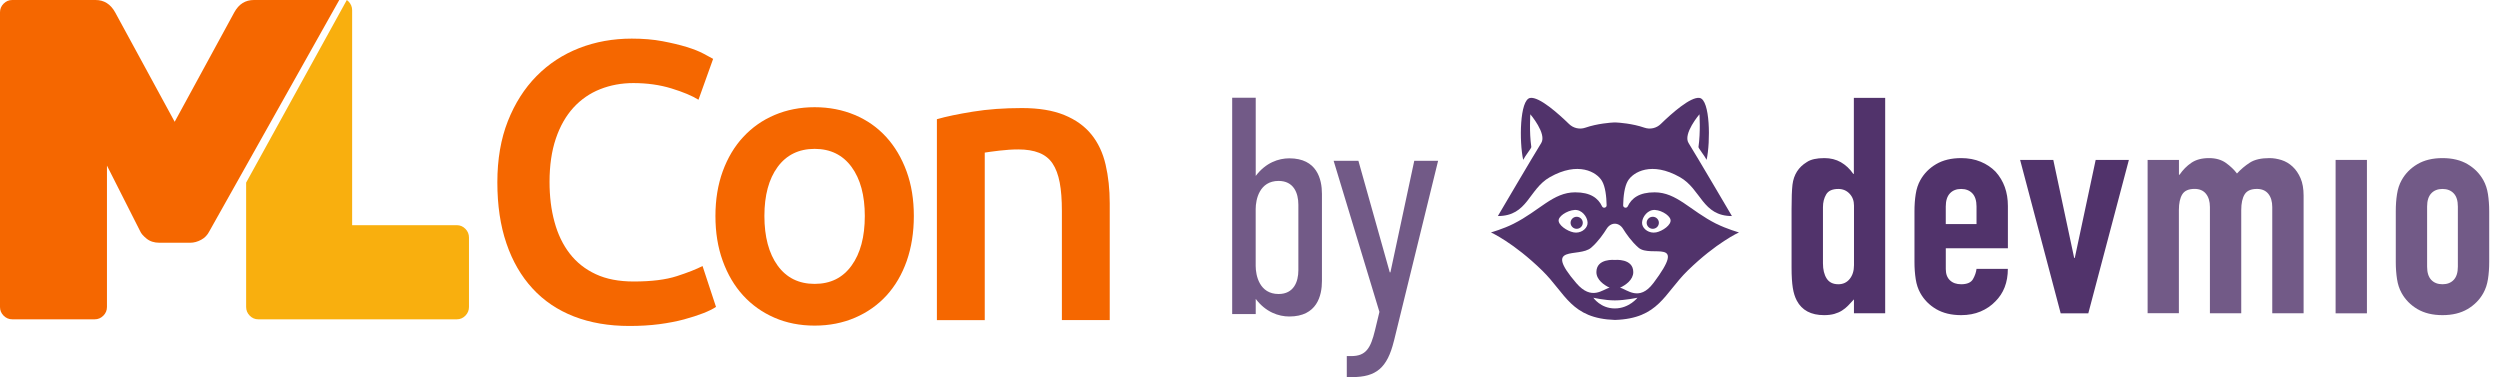
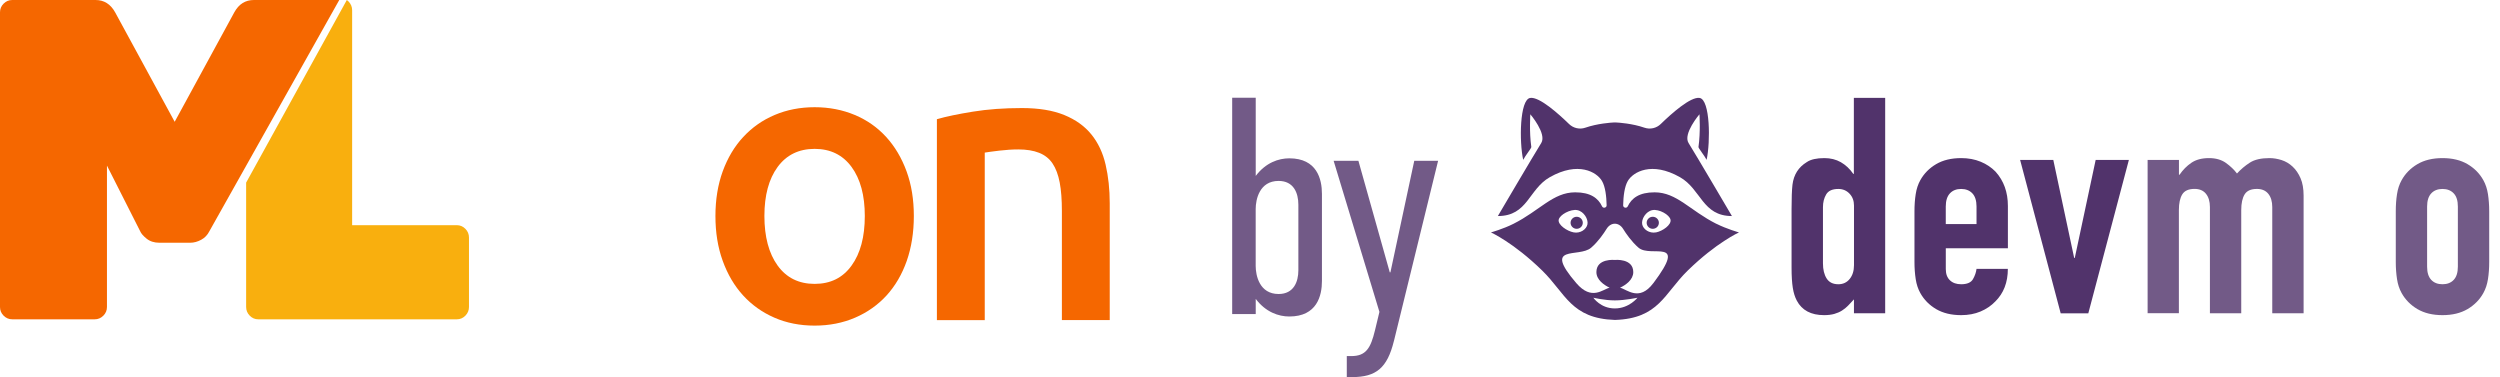
<svg xmlns="http://www.w3.org/2000/svg" width="179" height="27" viewBox="0 0 179 27" fill="none">
  <path d="M132.743 22.432V21.435C132.597 21.593 132.457 21.742 132.325 21.88C132.193 22.017 132.046 22.136 131.885 22.237C131.724 22.339 131.541 22.417 131.334 22.477C131.13 22.533 130.887 22.564 130.608 22.564C129.67 22.564 129.016 22.218 128.651 21.524C128.519 21.278 128.423 20.975 128.365 20.615C128.307 20.255 128.276 19.77 128.276 19.163V14.981C128.276 14.188 128.298 13.603 128.341 13.226C128.43 12.504 128.774 11.964 129.375 11.601C129.654 11.414 130.07 11.32 130.627 11.32C131.067 11.32 131.459 11.417 131.803 11.613C132.147 11.81 132.445 12.087 132.693 12.447H132.736V7.007H134.979V22.432H132.736H132.743ZM130.524 18.858C130.524 19.305 130.613 19.666 130.788 19.94C130.964 20.215 131.243 20.352 131.625 20.352C131.962 20.352 132.233 20.227 132.438 19.973C132.642 19.72 132.746 19.393 132.746 18.988V14.72C132.746 14.375 132.64 14.088 132.426 13.866C132.214 13.641 131.945 13.529 131.623 13.529C131.197 13.529 130.909 13.659 130.755 13.92C130.601 14.181 130.524 14.484 130.524 14.829V18.858Z" fill="#51336B" />
  <path d="M143.762 17.776H139.319V19.27C139.319 19.616 139.418 19.883 139.617 20.07C139.814 20.258 140.081 20.352 140.42 20.352C140.846 20.352 141.127 20.229 141.266 19.985C141.406 19.739 141.49 19.495 141.519 19.249H143.762C143.762 20.217 143.462 20.996 142.861 21.588C142.567 21.892 142.214 22.131 141.805 22.304C141.394 22.477 140.932 22.564 140.42 22.564C139.716 22.564 139.119 22.42 138.626 22.131C138.136 21.842 137.759 21.458 137.494 20.982C137.333 20.693 137.222 20.362 137.165 19.985C137.107 19.609 137.076 19.199 137.076 18.751V15.133C137.076 14.685 137.105 14.273 137.165 13.899C137.222 13.522 137.333 13.191 137.494 12.902C137.759 12.426 138.136 12.042 138.626 11.753C139.117 11.464 139.716 11.32 140.42 11.32C140.932 11.32 141.399 11.407 141.817 11.58C142.235 11.753 142.591 11.992 142.885 12.295C143.471 12.947 143.765 13.761 143.765 14.744V17.776H143.762ZM139.319 16.042H141.519V14.787C141.519 14.368 141.42 14.055 141.221 13.844C141.024 13.636 140.754 13.529 140.418 13.529C140.081 13.529 139.812 13.633 139.615 13.844C139.418 14.053 139.317 14.368 139.317 14.787V16.042H139.319Z" fill="#51336B" />
  <path d="M152.428 11.45L149.523 22.434H147.545L144.64 11.45H147.016L148.511 18.47H148.554L150.05 11.45H152.425H152.428Z" fill="#51336B" />
-   <path d="M167.229 22.432V11.45H169.472V22.434H167.229V22.432Z" fill="#725A87" />
  <path d="M153.769 22.432V11.45H156.013V12.511H156.056C156.292 12.165 156.573 11.879 156.902 11.656C157.232 11.431 157.652 11.32 158.167 11.32C158.65 11.32 159.054 11.436 159.376 11.665C159.699 11.898 159.963 12.149 160.167 12.423C160.446 12.12 160.754 11.86 161.091 11.644C161.427 11.426 161.896 11.32 162.497 11.32C162.776 11.32 163.062 11.367 163.356 11.459C163.649 11.554 163.913 11.708 164.147 11.926C164.382 12.144 164.572 12.421 164.719 12.76C164.866 13.098 164.938 13.515 164.938 14.005V22.432H162.694V14.827C162.694 14.422 162.598 14.105 162.408 13.873C162.218 13.641 161.947 13.527 161.596 13.527C161.17 13.527 160.877 13.657 160.716 13.918C160.555 14.178 160.473 14.552 160.473 15.043V22.429H158.23V14.825C158.23 14.42 158.133 14.102 157.943 13.87C157.753 13.638 157.482 13.525 157.131 13.525C156.705 13.525 156.412 13.655 156.251 13.915C156.09 14.176 156.008 14.55 156.008 15.04V22.427H153.765L153.769 22.432Z" fill="#725A87" />
  <path d="M171.538 15.133C171.538 14.685 171.566 14.273 171.627 13.899C171.684 13.522 171.795 13.191 171.956 12.902C172.22 12.426 172.598 12.042 173.088 11.753C173.579 11.464 174.178 11.32 174.882 11.32C175.587 11.32 176.183 11.464 176.676 11.753C177.166 12.042 177.544 12.426 177.808 12.902C177.969 13.191 178.08 13.522 178.138 13.899C178.195 14.275 178.227 14.685 178.227 15.133V18.751C178.227 19.199 178.198 19.611 178.138 19.985C178.08 20.362 177.969 20.693 177.808 20.982C177.544 21.458 177.166 21.842 176.676 22.131C176.185 22.42 175.587 22.564 174.882 22.564C174.178 22.564 173.581 22.42 173.088 22.131C172.598 21.842 172.22 21.458 171.956 20.982C171.795 20.693 171.684 20.362 171.627 19.985C171.569 19.609 171.538 19.199 171.538 18.751V15.133ZM173.781 19.097C173.781 19.516 173.879 19.829 174.079 20.04C174.276 20.248 174.543 20.352 174.882 20.352C175.221 20.352 175.488 20.248 175.685 20.04C175.882 19.831 175.983 19.516 175.983 19.097V14.787C175.983 14.368 175.885 14.055 175.685 13.844C175.488 13.636 175.219 13.529 174.882 13.529C174.545 13.529 174.276 13.633 174.079 13.844C173.882 14.053 173.781 14.368 173.781 14.787V19.097Z" fill="#725A87" />
  <path d="M113.328 15.952C113.328 15.713 113.131 15.521 112.89 15.521C112.65 15.521 112.453 15.715 112.453 15.952C112.453 16.189 112.65 16.383 112.89 16.383C113.131 16.383 113.328 16.189 113.328 15.952Z" fill="#51336B" />
  <path d="M118.338 15.521C118.096 15.521 117.901 15.715 117.901 15.952C117.901 16.189 118.098 16.383 118.338 16.383C118.579 16.383 118.776 16.189 118.776 15.952C118.776 15.715 118.579 15.521 118.338 15.521Z" fill="#51336B" />
  <path d="M122.89 16.025C120.998 15.071 120.058 13.773 118.473 13.771C117.372 13.768 116.819 14.192 116.547 14.773C116.468 14.941 116.213 14.882 116.218 14.697C116.232 14.048 116.314 13.359 116.552 12.956C116.925 12.317 118.254 11.533 120.286 12.686C121.81 13.553 121.883 15.469 124.006 15.469C124.006 15.469 121.426 11.078 120.899 10.237C120.488 9.579 121.681 8.182 121.681 8.182C121.681 8.182 121.767 9.446 121.611 10.526C121.599 10.604 122.041 11.144 122.193 11.445C122.476 10.159 122.45 7.135 121.693 7.012C121.046 6.908 119.668 8.141 118.906 8.883C118.601 9.179 118.151 9.283 117.745 9.143C116.87 8.84 115.913 8.779 115.679 8.767C115.643 8.767 115.61 8.767 115.574 8.767C115.34 8.779 114.386 8.84 113.508 9.143C113.104 9.283 112.652 9.179 112.347 8.883C111.585 8.141 110.207 6.908 109.56 7.012C108.803 7.133 108.776 10.159 109.06 11.445C109.212 11.144 109.654 10.604 109.642 10.526C109.486 9.446 109.572 8.182 109.572 8.182C109.572 8.182 110.765 9.579 110.354 10.237C109.827 11.081 107.247 15.469 107.247 15.469C109.394 15.469 109.44 13.553 110.967 12.686C112.998 11.533 114.328 12.317 114.701 12.956C114.939 13.359 115.021 14.048 115.035 14.697C115.04 14.882 114.783 14.941 114.706 14.773C114.434 14.192 113.881 13.768 112.78 13.771C111.195 13.773 110.255 15.073 108.363 16.025C107.63 16.395 106.752 16.641 106.752 16.641C106.752 16.641 108.368 17.368 110.419 19.369C112.111 21.023 112.484 22.803 115.631 22.908C118.776 22.806 119.151 21.023 120.844 19.369C122.895 17.368 124.511 16.641 124.511 16.641C124.511 16.641 123.633 16.395 122.9 16.025H122.89ZM111.602 15.734C111.674 15.372 112.455 14.955 112.931 15.045C113.407 15.135 113.734 15.699 113.662 16.061C113.59 16.423 113.148 16.729 112.674 16.639C112.198 16.549 111.532 16.096 111.602 15.732V15.734ZM115.622 22.084C114.595 22.084 114.083 21.316 114.083 21.316C114.083 21.316 114.888 21.508 115.622 21.508C116.355 21.508 117.245 21.316 117.245 21.316C117.245 21.316 116.648 22.084 115.622 22.084ZM118.379 20.272C117.362 21.626 116.49 20.712 115.994 20.599C116.393 20.416 116.942 20.035 116.942 19.483C116.942 18.477 115.622 18.612 115.622 18.612C115.622 18.612 114.302 18.477 114.302 19.483C114.302 20.032 114.85 20.414 115.249 20.599C114.754 20.71 113.97 21.558 112.864 20.272C110.421 17.427 113.042 18.498 113.927 17.735C114.427 17.304 114.826 16.719 115.03 16.39C115.338 15.893 115.905 15.893 116.216 16.39C116.42 16.719 116.819 17.304 117.319 17.735C118.204 18.498 120.882 16.94 118.382 20.272H118.379ZM118.572 16.639C118.096 16.729 117.653 16.423 117.581 16.061C117.509 15.699 117.838 15.135 118.312 15.045C118.788 14.955 119.538 15.372 119.61 15.734C119.683 16.096 119.045 16.549 118.569 16.641L118.572 16.639Z" fill="#51336B" />
  <path d="M88.224 7H89.91V12.596C90.629 11.644 91.549 11.336 92.314 11.336C94.29 11.336 94.651 12.819 94.651 13.88V20.118C94.651 21.179 94.293 22.661 92.314 22.661C91.549 22.661 90.629 22.351 89.91 21.401V22.486H88.224V7ZM92.963 19.346V14.657C92.963 13.816 92.626 12.954 91.547 12.954C90.177 12.954 89.907 14.282 89.907 14.967V19.038C89.907 19.725 90.177 21.051 91.547 21.051C92.624 21.051 92.963 20.189 92.963 19.348V19.346Z" fill="#725A87" />
  <path d="M99.799 24.433C99.328 26.334 98.541 27 96.813 27H96.43V25.496H96.745C97.801 25.496 98.137 24.942 98.452 23.637L98.767 22.332L95.488 11.514H97.262L99.508 19.5H99.554L101.261 11.514H102.968L99.801 24.435L99.799 24.433Z" fill="#725A87" />
-   <path d="M45.06 23.339C43.591 23.339 42.266 23.112 41.098 22.659C39.929 22.205 38.936 21.535 38.128 20.654C37.315 19.772 36.693 18.699 36.262 17.43C35.826 16.16 35.61 14.699 35.61 13.052C35.61 11.404 35.861 9.943 36.362 8.674C36.864 7.404 37.546 6.331 38.414 5.45C39.282 4.568 40.3 3.903 41.469 3.445C42.638 2.991 43.892 2.765 45.231 2.765C46.044 2.765 46.776 2.825 47.438 2.951C48.1 3.077 48.672 3.213 49.164 3.364C49.655 3.515 50.062 3.676 50.383 3.848C50.704 4.019 50.929 4.14 51.06 4.215L50.011 7.142C49.56 6.86 48.913 6.588 48.075 6.331C47.237 6.074 46.325 5.948 45.346 5.948C44.499 5.948 43.706 6.095 42.969 6.387C42.231 6.679 41.594 7.122 41.057 7.707C40.521 8.296 40.099 9.032 39.798 9.923C39.497 10.815 39.347 11.848 39.347 13.021C39.347 14.064 39.462 15.021 39.703 15.893C39.939 16.765 40.3 17.52 40.792 18.155C41.283 18.79 41.905 19.283 42.658 19.631C43.41 19.984 44.318 20.155 45.377 20.155C46.641 20.155 47.669 20.029 48.461 19.772C49.254 19.515 49.866 19.273 50.302 19.047L51.266 21.974C51.04 22.125 50.734 22.276 50.347 22.427C49.961 22.578 49.505 22.724 48.973 22.87C48.446 23.011 47.849 23.127 47.192 23.213C46.535 23.299 45.823 23.339 45.071 23.339H45.06Z" fill="#F56700" />
  <path d="M65.431 15.465C65.431 16.639 65.26 17.712 64.924 18.679C64.583 19.646 64.102 20.467 63.48 21.152C62.858 21.832 62.105 22.366 61.227 22.744C60.35 23.122 59.382 23.314 58.328 23.314C57.275 23.314 56.306 23.122 55.444 22.744C54.576 22.366 53.828 21.832 53.206 21.152C52.584 20.472 52.098 19.646 51.747 18.679C51.396 17.712 51.225 16.643 51.225 15.465C51.225 14.286 51.401 13.223 51.747 12.266C52.098 11.309 52.584 10.487 53.217 9.807C53.849 9.127 54.596 8.598 55.469 8.23C56.337 7.863 57.29 7.676 58.328 7.676C59.366 7.676 60.325 7.863 61.202 8.23C62.08 8.598 62.828 9.127 63.45 9.807C64.072 10.487 64.558 11.309 64.909 12.266C65.26 13.223 65.431 14.291 65.431 15.465ZM61.92 15.465C61.92 13.989 61.604 12.815 60.972 11.953C60.34 11.092 59.457 10.659 58.328 10.659C57.199 10.659 56.312 11.092 55.679 11.953C55.047 12.815 54.731 13.984 54.731 15.465C54.731 16.946 55.047 18.145 55.679 19.016C56.312 19.888 57.194 20.326 58.328 20.326C59.462 20.326 60.34 19.893 60.972 19.016C61.604 18.145 61.92 16.961 61.92 15.465Z" fill="#F56700" />
  <path d="M67.087 8.533C67.749 8.341 68.607 8.165 69.66 7.994C70.719 7.822 71.888 7.737 73.172 7.737C74.381 7.737 75.389 7.903 76.201 8.235C77.014 8.568 77.661 9.031 78.143 9.626C78.624 10.22 78.966 10.941 79.161 11.787C79.357 12.628 79.457 13.555 79.457 14.558V22.916H76.031V15.102C76.031 14.306 75.981 13.631 75.876 13.072C75.77 12.512 75.6 12.059 75.364 11.707C75.128 11.354 74.807 11.102 74.401 10.941C73.994 10.78 73.498 10.699 72.916 10.699C72.48 10.699 72.028 10.729 71.556 10.785C71.085 10.84 70.734 10.89 70.508 10.926V22.921H67.082V8.538L67.087 8.533Z" fill="#F56700" />
  <path d="M18.18 0H24.291L14.987 16.564C14.857 16.824 14.663 17.029 14.403 17.169C14.144 17.309 13.879 17.38 13.62 17.38H11.405C11.036 17.38 10.731 17.279 10.492 17.084C10.252 16.889 10.103 16.714 10.038 16.559L7.658 11.857V21.982C7.658 22.222 7.573 22.427 7.399 22.602C7.224 22.777 7.02 22.863 6.78 22.863H0.878C0.639 22.863 0.434 22.777 0.259 22.602C0.085 22.427 0 22.222 0 21.982V0.88C0 0.64 0.085 0.435 0.259 0.26C0.434 0.085 0.639 0 0.878 0H6.84C7.449 0 7.918 0.295 8.242 0.88L12.507 8.72L16.778 0.88C17.102 0.29 17.571 0 18.18 0Z" fill="#F56700" />
  <path d="M33.322 16.385C33.149 16.209 32.947 16.123 32.709 16.123H25.213V0.73C25.213 0.489 25.124 0.282 24.956 0.106C24.917 0.065 24.877 0.035 24.833 0L17.623 13.076V21.976C17.623 22.218 17.707 22.424 17.88 22.601C18.053 22.777 18.256 22.863 18.493 22.863H32.709C32.947 22.863 33.149 22.777 33.322 22.601C33.495 22.424 33.579 22.218 33.579 21.976V17.01C33.579 16.768 33.495 16.561 33.322 16.385Z" fill="#F9AF0E" />
</svg>